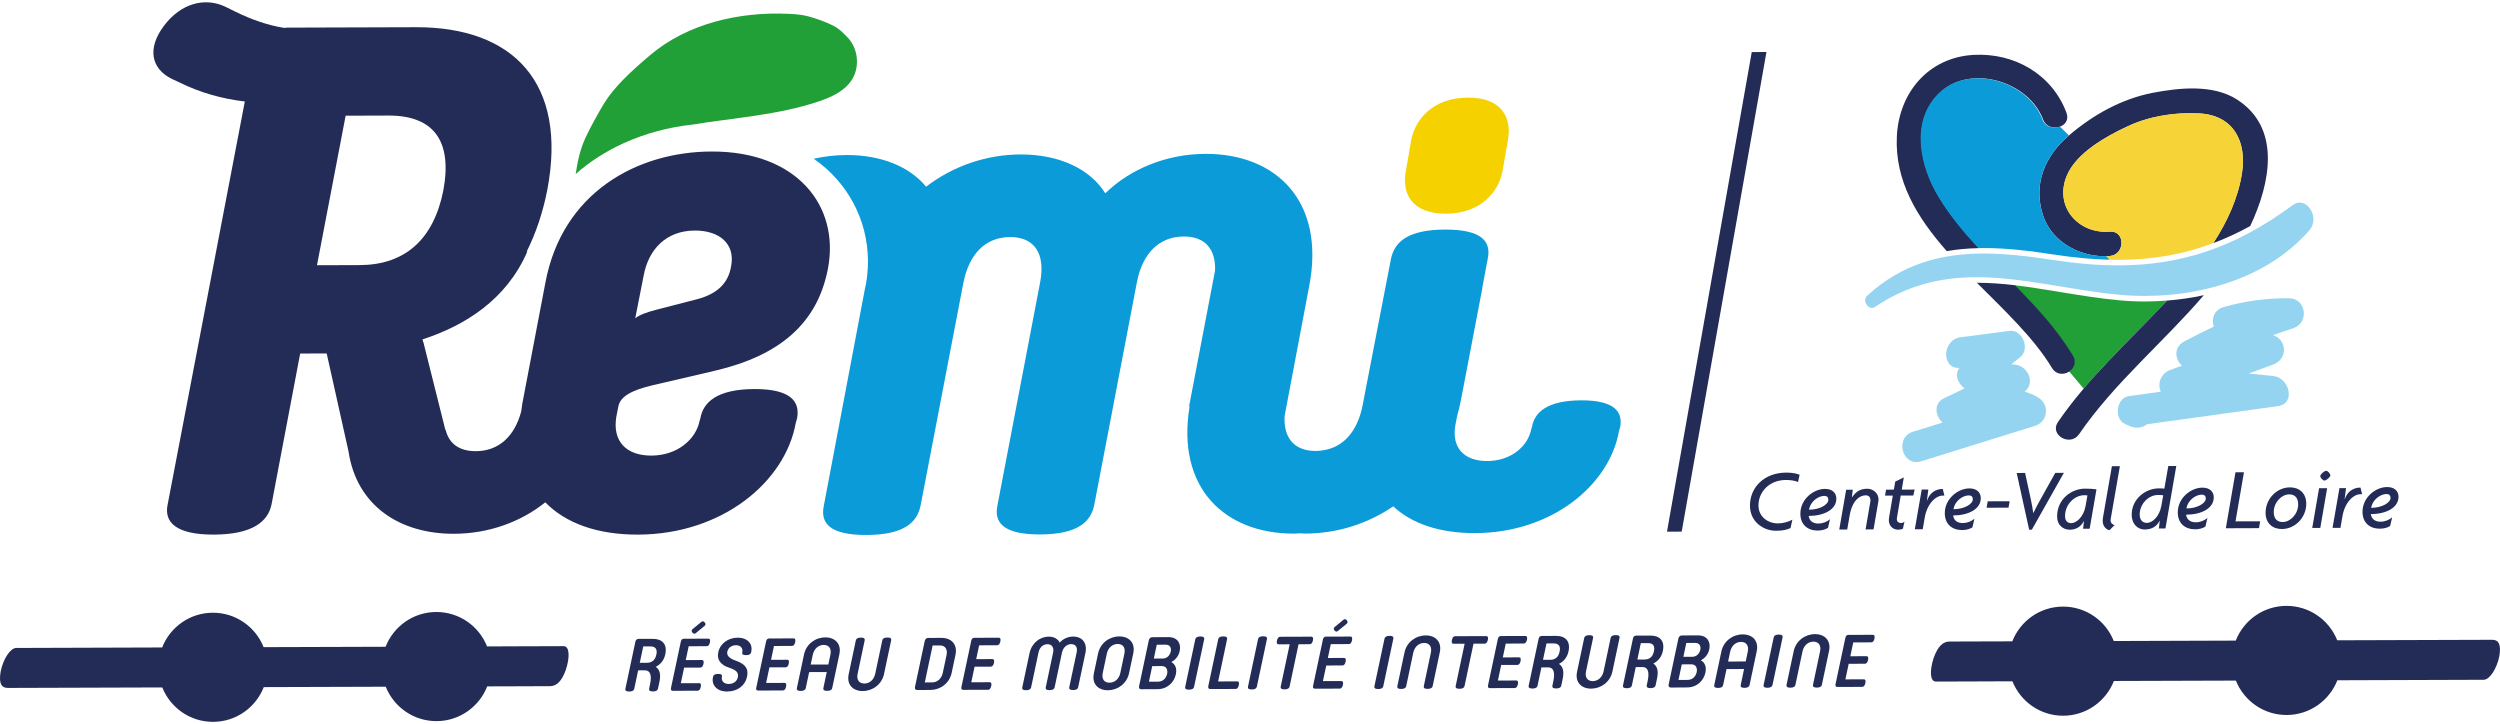
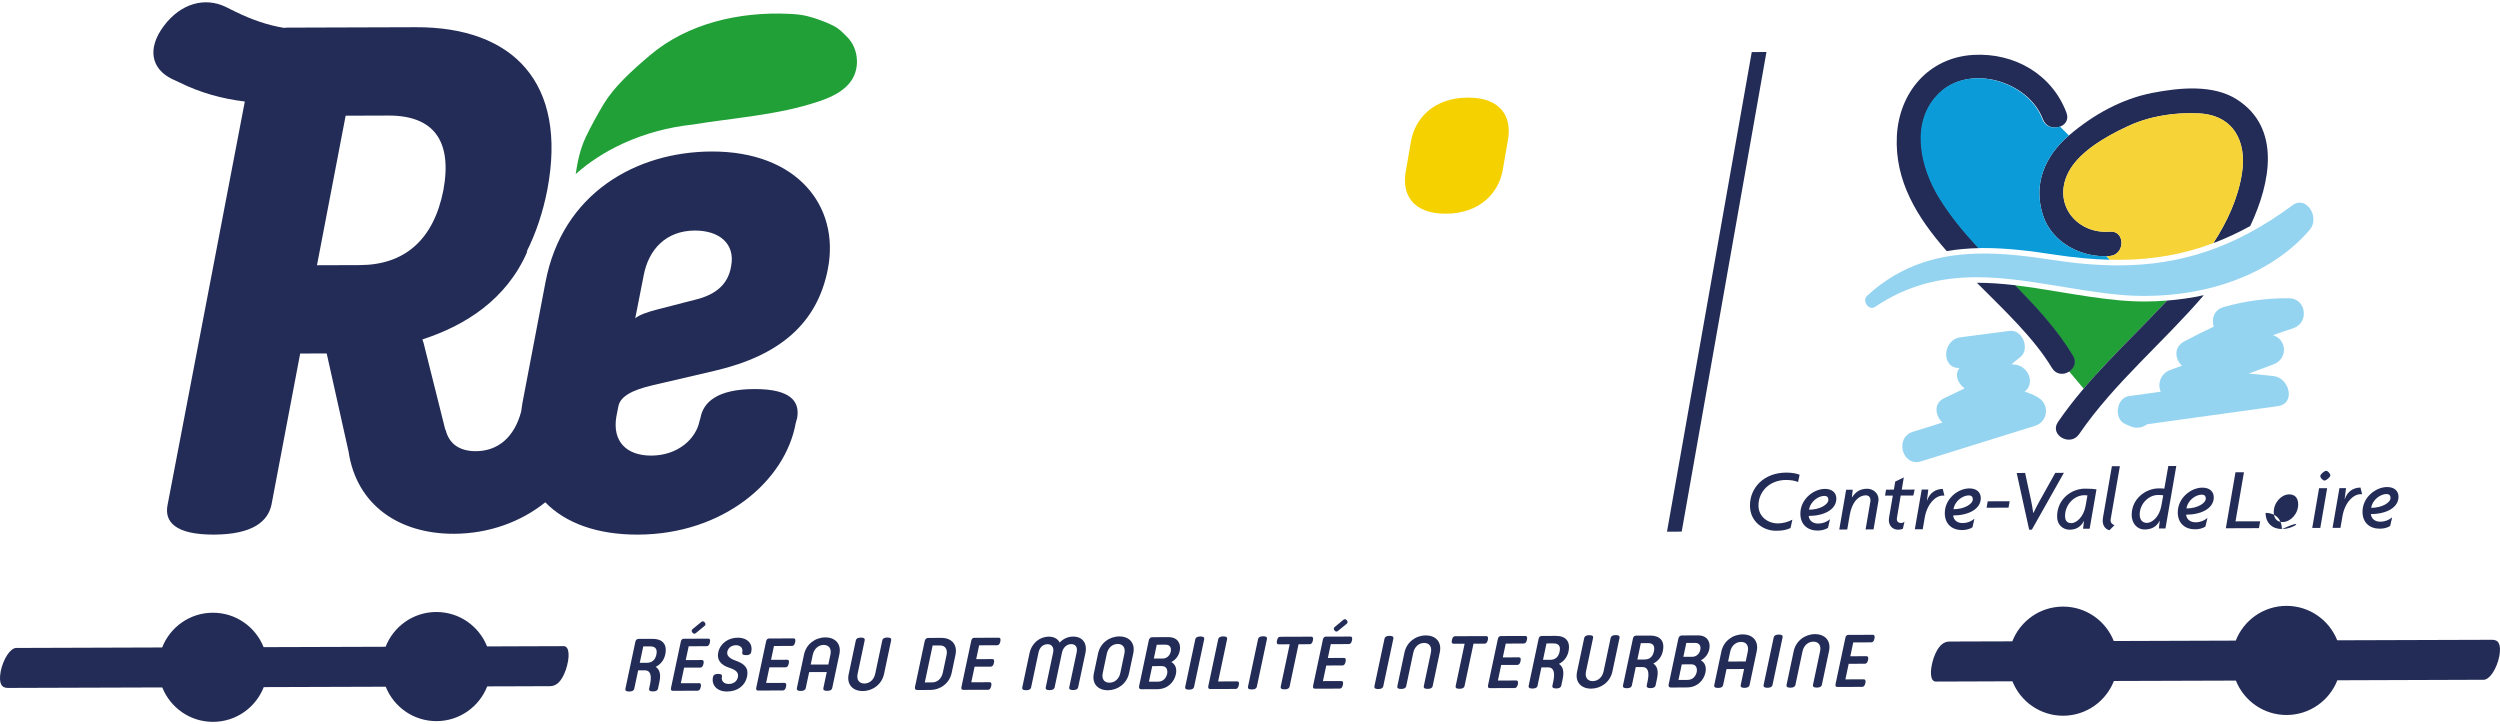
<svg xmlns="http://www.w3.org/2000/svg" version="1.1" width="290" height="84">
  <svg version="1.1" id="Calque_1" x="0" y="0" width="290" height="84" viewBox="0 0 140.746 40.509" enable-background="new 0 0 140.746 40.509" xml:space="preserve">
    <g>
      <path fill="#232C56" d="M36.215,36.262l-0.197,0.923h0.395c0.287,0,0.471-0.146,0.54-0.463c0.066-0.315-0.057-0.462-0.344-0.46   H36.215z M37.043,38.644c-0.018,0.087-0.099,0.153-0.281,0.154c-0.184,0-0.236-0.065-0.219-0.152l0.052-0.242   c0.107-0.503,0.027-0.795-0.29-0.795l-0.378,0.002l-0.22,1.038c-0.018,0.087-0.099,0.153-0.282,0.154   c-0.184-0.001-0.235-0.065-0.217-0.152l0.563-2.653c0.021-0.096,0.075-0.158,0.192-0.159l0.778-0.002   c0.541-0.002,0.836,0.292,0.713,0.875c-0.071,0.333-0.275,0.571-0.54,0.702c0.238,0.152,0.297,0.435,0.212,0.843L37.043,38.644z" />
      <path fill="#232C56" d="M39.495,34.875c0.021-0.017,0.047-0.024,0.073-0.024c0.082-0.001,0.163,0.11,0.148,0.179   c-0.006,0.028-0.019,0.054-0.05,0.078l-0.503,0.414c-0.021,0.017-0.048,0.025-0.073,0.025c-0.082,0-0.164-0.112-0.15-0.179   c0.006-0.03,0.021-0.055,0.051-0.08L39.495,34.875z M37.88,38.762c-0.097,0-0.125-0.058-0.103-0.166l0.551-2.599   c0.024-0.108,0.078-0.166,0.172-0.166l1.378-0.005c0.079,0,0.121,0.057,0.089,0.212c-0.033,0.154-0.101,0.212-0.179,0.212   l-1.016,0.005l-0.166,0.777l0.912-0.003c0.08,0,0.121,0.058,0.088,0.212c-0.033,0.153-0.1,0.214-0.179,0.214l-0.912,0.002   l-0.186,0.878l1.037-0.003c0.078-0.001,0.12,0.058,0.087,0.212c-0.032,0.153-0.099,0.213-0.178,0.213L37.88,38.762z" />
      <path fill="#232C56" d="M40.146,37.963c0.019-0.087,0.099-0.153,0.283-0.154c0.183-0.001,0.234,0.066,0.216,0.153l-0.002,0.012   c-0.05,0.233,0.114,0.403,0.381,0.402c0.266,0,0.467-0.143,0.517-0.381c0.053-0.244-0.081-0.402-0.49-0.534   c-0.465-0.152-0.706-0.434-0.614-0.867c0.107-0.505,0.57-0.821,1.09-0.823c0.587-0.002,0.856,0.376,0.772,0.767l-0.012,0.063   c-0.02,0.087-0.101,0.154-0.283,0.154c-0.183,0-0.234-0.065-0.217-0.153l0.004-0.021c0.045-0.211-0.089-0.386-0.355-0.386   c-0.241,0.002-0.439,0.135-0.488,0.36c-0.041,0.194,0.071,0.369,0.462,0.505c0.503,0.179,0.753,0.413,0.648,0.906   c-0.104,0.491-0.523,0.834-1.125,0.835c-0.6,0.002-0.882-0.392-0.795-0.801L40.146,37.963z" />
      <path fill="#232C56" d="M42.679,38.747c-0.096,0-0.125-0.059-0.101-0.166l0.551-2.599c0.023-0.108,0.078-0.166,0.172-0.166   l1.378-0.005c0.079,0,0.122,0.057,0.088,0.212c-0.032,0.154-0.099,0.212-0.179,0.212l-1.015,0.004l-0.165,0.778l0.911-0.003   c0.081,0,0.122,0.057,0.088,0.212c-0.033,0.153-0.099,0.213-0.179,0.213l-0.911,0.003l-0.186,0.878l1.037-0.004   c0.078-0.001,0.121,0.059,0.087,0.212c-0.033,0.154-0.099,0.214-0.178,0.214L42.679,38.747z" />
      <path fill="#232C56" d="M46.634,37.281l0.117-0.553c0.073-0.343-0.088-0.55-0.378-0.549c-0.292,0.001-0.54,0.21-0.614,0.551   l-0.117,0.554L46.634,37.281z M45.554,37.709l-0.193,0.907c-0.018,0.088-0.099,0.154-0.281,0.154   c-0.184,0.001-0.236-0.065-0.218-0.153l0.404-1.902c0.125-0.591,0.645-0.959,1.197-0.96c0.555-0.002,0.918,0.362,0.792,0.954   l-0.403,1.902c-0.018,0.087-0.099,0.155-0.283,0.154c-0.183,0.001-0.233-0.066-0.215-0.153l0.191-0.907L45.554,37.709z" />
      <path fill="#232C56" d="M48.283,37.804c-0.073,0.341,0.087,0.549,0.38,0.548c0.291-0.001,0.539-0.209,0.611-0.552l0.4-1.885   c0.019-0.089,0.1-0.154,0.281-0.154c0.184-0.002,0.236,0.064,0.217,0.152l-0.402,1.901c-0.126,0.591-0.646,0.96-1.199,0.961   c-0.554,0.002-0.917-0.363-0.791-0.953l0.403-1.903c0.019-0.088,0.099-0.153,0.281-0.154c0.185-0.001,0.236,0.065,0.217,0.153   L48.283,37.804z" />
      <path fill="#232C56" d="M52.478,38.289c0.291-0.001,0.531-0.208,0.602-0.551l0.208-0.982c0.073-0.341-0.078-0.549-0.37-0.548   l-0.412,0.001l-0.441,2.082L52.478,38.289z M51.637,38.716c-0.108,0.001-0.147-0.07-0.124-0.175l0.546-2.576   c0.023-0.108,0.092-0.18,0.199-0.181l0.745-0.001c0.555-0.002,0.914,0.362,0.789,0.953l-0.215,1.017   c-0.126,0.59-0.641,0.959-1.194,0.961L51.637,38.716z" />
      <path fill="#232C56" d="M54.231,38.708c-0.096,0.001-0.125-0.058-0.103-0.165l0.552-2.599c0.023-0.108,0.077-0.166,0.172-0.166   l1.377-0.005c0.08,0,0.122,0.057,0.089,0.213c-0.033,0.153-0.099,0.211-0.178,0.211l-1.016,0.004l-0.166,0.778l0.912-0.003   c0.08,0,0.121,0.057,0.089,0.212c-0.034,0.153-0.1,0.213-0.18,0.213l-0.911,0.003l-0.187,0.878l1.036-0.004   c0.08-0.001,0.122,0.059,0.087,0.212c-0.032,0.155-0.098,0.214-0.177,0.214L54.231,38.708z" />
      <path fill="#232C56" d="M58.873,38.572l0.417-1.969c0.062-0.283-0.083-0.466-0.313-0.466c-0.245,0.001-0.447,0.168-0.51,0.469   l-0.418,1.969c-0.018,0.087-0.099,0.153-0.283,0.154c-0.183,0-0.234-0.065-0.215-0.152l0.409-1.928   c0.121-0.571,0.572-0.935,1.088-0.936c0.292-0.001,0.517,0.132,0.611,0.335c0.181-0.204,0.461-0.339,0.754-0.339   c0.517-0.002,0.814,0.359,0.694,0.929l-0.41,1.929c-0.018,0.087-0.1,0.153-0.282,0.153c-0.184,0-0.236-0.064-0.219-0.152   l0.418-1.97c0.063-0.299-0.067-0.466-0.313-0.465c-0.229,0-0.451,0.185-0.511,0.468l-0.417,1.97c-0.02,0.087-0.1,0.152-0.283,0.154   C58.906,38.725,58.854,38.659,58.873,38.572" />
      <path fill="#232C56" d="M63.301,36.672c0.074-0.341-0.086-0.549-0.377-0.548c-0.292,0.002-0.54,0.21-0.612,0.551l-0.229,1.083   c-0.073,0.342,0.086,0.549,0.378,0.547c0.292,0,0.541-0.208,0.612-0.55L63.301,36.672z M63.564,37.77   c-0.126,0.592-0.641,0.959-1.193,0.961c-0.554,0.001-0.914-0.362-0.787-0.954l0.236-1.115c0.125-0.593,0.64-0.959,1.193-0.962   c0.555-0.001,0.914,0.363,0.788,0.955L63.564,37.77z" />
      <path fill="#232C56" d="M65.461,36.945c0.246-0.001,0.406-0.185,0.451-0.394c0.041-0.202-0.04-0.386-0.285-0.386l-0.503,0.002   l-0.166,0.779L65.461,36.945z M65.193,38.247c0.301,0,0.466-0.218,0.515-0.441c0.046-0.218-0.037-0.437-0.295-0.436l-0.544,0.002   l-0.187,0.877L65.193,38.247z M64.254,38.674c-0.108,0.001-0.146-0.069-0.125-0.174l0.546-2.577c0.024-0.108,0.092-0.18,0.201-0.18   l0.911-0.003c0.495-0.001,0.721,0.348,0.629,0.78c-0.06,0.279-0.226,0.492-0.472,0.622c0.234,0.131,0.323,0.377,0.254,0.693   c-0.091,0.428-0.458,0.833-1.034,0.835L64.254,38.674z" />
      <path fill="#232C56" d="M67.223,38.544c-0.018,0.088-0.1,0.154-0.282,0.154c-0.183,0-0.235-0.065-0.217-0.153l0.571-2.688   c0.019-0.088,0.1-0.155,0.283-0.155c0.184,0,0.235,0.067,0.217,0.154L67.223,38.544z" />
      <path fill="#232C56" d="M68.139,38.662c-0.097,0.001-0.138-0.058-0.114-0.166l0.56-2.645c0.02-0.087,0.1-0.153,0.282-0.154   c0.184,0.001,0.235,0.066,0.217,0.154l-0.505,2.384l1.077-0.003c0.079,0,0.121,0.058,0.087,0.213   c-0.033,0.153-0.098,0.212-0.177,0.212L68.139,38.662z" />
      <path fill="#232C56" d="M70.757,38.533c-0.018,0.087-0.099,0.153-0.282,0.154c-0.183,0.001-0.235-0.065-0.217-0.152l0.57-2.689   c0.02-0.087,0.101-0.154,0.283-0.155c0.184,0,0.237,0.066,0.217,0.152L70.757,38.533z" />
      <path fill="#232C56" d="M73.826,35.714c0.079,0,0.121,0.058,0.089,0.212c-0.034,0.155-0.101,0.212-0.179,0.213l-0.63,0.002   l-0.505,2.386c-0.018,0.087-0.1,0.154-0.282,0.154c-0.184,0-0.235-0.064-0.218-0.152l0.507-2.386l-0.629,0.002   c-0.079,0-0.121-0.059-0.088-0.211c0.032-0.155,0.099-0.214,0.178-0.214L73.826,35.714z" />
      <path fill="#232C56" d="M75.644,34.755c0.021-0.016,0.048-0.024,0.072-0.024c0.083-0.001,0.162,0.11,0.149,0.179   c-0.007,0.028-0.021,0.054-0.05,0.079l-0.505,0.413c-0.02,0.018-0.047,0.025-0.072,0.025c-0.082,0-0.163-0.112-0.147-0.179   c0.005-0.029,0.02-0.055,0.05-0.079L75.644,34.755z M74.028,38.642c-0.096,0.001-0.124-0.058-0.103-0.165l0.552-2.599   c0.023-0.108,0.077-0.166,0.172-0.167l1.379-0.004c0.078,0,0.12,0.057,0.088,0.213c-0.032,0.152-0.099,0.211-0.179,0.211   l-1.016,0.004l-0.165,0.779l0.912-0.003c0.078-0.001,0.12,0.057,0.088,0.211c-0.033,0.154-0.099,0.213-0.178,0.214l-0.912,0.002   l-0.187,0.878l1.036-0.003c0.08-0.002,0.121,0.059,0.09,0.211c-0.034,0.155-0.1,0.215-0.179,0.215L74.028,38.642z" />
      <path fill="#232C56" d="M77.875,38.509c-0.019,0.087-0.099,0.154-0.282,0.154c-0.183,0-0.235-0.065-0.217-0.152l0.571-2.689   c0.019-0.088,0.099-0.154,0.282-0.155c0.183,0,0.235,0.066,0.216,0.154L77.875,38.509z" />
      <path fill="#232C56" d="M79.166,38.505c-0.019,0.087-0.1,0.152-0.283,0.154c-0.183,0-0.234-0.066-0.216-0.153l0.403-1.902   c0.125-0.591,0.645-0.959,1.197-0.96c0.554-0.002,0.917,0.361,0.791,0.954L80.656,38.5c-0.019,0.087-0.1,0.153-0.283,0.154   c-0.183,0-0.235-0.065-0.216-0.153l0.399-1.885c0.072-0.342-0.088-0.549-0.379-0.549c-0.292,0-0.538,0.21-0.612,0.552   L79.166,38.505z" />
      <path fill="#232C56" d="M83.676,35.682c0.079,0,0.12,0.057,0.088,0.212c-0.033,0.154-0.1,0.212-0.179,0.213l-0.629,0.002   l-0.505,2.386c-0.02,0.086-0.1,0.153-0.283,0.154c-0.184,0-0.234-0.065-0.217-0.152l0.506-2.387l-0.628,0.003   c-0.079,0-0.122-0.059-0.089-0.212c0.032-0.154,0.1-0.212,0.179-0.213L83.676,35.682z" />
      <path fill="#232C56" d="M83.878,38.611c-0.097,0-0.124-0.059-0.103-0.166l0.552-2.599c0.022-0.108,0.077-0.166,0.172-0.167   l1.379-0.004c0.078,0,0.12,0.057,0.087,0.212c-0.032,0.154-0.1,0.212-0.179,0.212l-1.015,0.005l-0.166,0.777l0.912-0.003   c0.079,0,0.121,0.057,0.088,0.212c-0.033,0.153-0.099,0.213-0.179,0.214l-0.911,0.002l-0.186,0.878l1.036-0.003   c0.079-0.001,0.121,0.058,0.089,0.212c-0.033,0.153-0.1,0.213-0.179,0.213L83.878,38.611z" />
      <path fill="#232C56" d="M87.064,36.095l-0.195,0.923h0.396c0.286-0.002,0.473-0.146,0.539-0.463   c0.067-0.316-0.056-0.462-0.343-0.461L87.064,36.095z M87.895,38.477c-0.019,0.087-0.099,0.153-0.283,0.153   c-0.182,0-0.234-0.064-0.216-0.152l0.052-0.241c0.106-0.504,0.026-0.795-0.29-0.795l-0.379,0.001l-0.219,1.038   c-0.02,0.088-0.1,0.153-0.284,0.154c-0.183,0-0.234-0.065-0.216-0.153l0.563-2.652c0.02-0.095,0.074-0.157,0.191-0.158l0.778-0.002   c0.54-0.003,0.835,0.292,0.712,0.875c-0.071,0.333-0.275,0.571-0.539,0.701c0.237,0.153,0.298,0.436,0.212,0.844L87.895,38.477z" />
      <path fill="#232C56" d="M89.29,37.669c-0.072,0.34,0.087,0.549,0.379,0.548c0.291-0.002,0.538-0.21,0.611-0.552l0.399-1.886   c0.02-0.088,0.1-0.154,0.283-0.154c0.183-0.001,0.234,0.064,0.217,0.152l-0.403,1.901c-0.127,0.593-0.645,0.96-1.198,0.962   c-0.554,0.001-0.917-0.363-0.791-0.954l0.403-1.902c0.02-0.088,0.098-0.154,0.281-0.154c0.185-0.001,0.236,0.064,0.218,0.152   L89.29,37.669z" />
      <path fill="#232C56" d="M92.376,36.078l-0.195,0.924L92.576,37c0.287-0.001,0.473-0.146,0.538-0.464   c0.067-0.315-0.056-0.461-0.342-0.459H92.376z M93.207,38.458c-0.02,0.087-0.1,0.153-0.282,0.154s-0.236-0.065-0.218-0.152   l0.052-0.242c0.107-0.503,0.025-0.794-0.289-0.794l-0.38,0.002l-0.219,1.037c-0.02,0.087-0.1,0.153-0.283,0.154   c-0.183,0-0.235-0.065-0.217-0.152l0.563-2.653c0.021-0.095,0.075-0.157,0.19-0.159l0.779-0.001   c0.541-0.002,0.836,0.292,0.712,0.874c-0.069,0.334-0.275,0.571-0.538,0.702c0.237,0.152,0.298,0.436,0.211,0.844L93.207,38.458z" />
      <path fill="#232C56" d="M95.274,36.847c0.246-0.002,0.406-0.186,0.45-0.394c0.043-0.203-0.039-0.386-0.284-0.387l-0.504,0.002   l-0.165,0.779L95.274,36.847z M95.008,38.148c0.299,0,0.465-0.218,0.514-0.44c0.045-0.217-0.038-0.437-0.295-0.437l-0.546,0.003   l-0.186,0.877L95.008,38.148z M94.067,38.578c-0.108,0-0.147-0.071-0.124-0.175l0.546-2.578c0.022-0.108,0.092-0.179,0.199-0.179   l0.912-0.004c0.495-0.001,0.722,0.349,0.63,0.781c-0.06,0.278-0.226,0.491-0.473,0.622c0.233,0.132,0.322,0.377,0.256,0.692   c-0.091,0.429-0.459,0.834-1.034,0.835L94.067,38.578z" />
      <path fill="#232C56" d="M98.281,37.11l0.116-0.552c0.072-0.342-0.088-0.55-0.379-0.549c-0.292,0-0.538,0.21-0.612,0.551   l-0.117,0.554L98.281,37.11z M97.2,37.54l-0.193,0.907c-0.018,0.087-0.099,0.154-0.283,0.154c-0.183,0.001-0.234-0.066-0.216-0.153   l0.403-1.902c0.126-0.591,0.645-0.959,1.197-0.96c0.555-0.002,0.918,0.361,0.792,0.954l-0.403,1.902   c-0.019,0.087-0.1,0.154-0.283,0.154c-0.183,0.001-0.235-0.065-0.215-0.153l0.19-0.908L97.2,37.54z" />
      <path fill="#232C56" d="M99.788,38.438c-0.02,0.087-0.101,0.152-0.282,0.154c-0.183,0-0.236-0.066-0.219-0.153l0.571-2.689   c0.02-0.087,0.099-0.154,0.283-0.155c0.183,0,0.234,0.066,0.217,0.153L99.788,38.438z" />
      <path fill="#232C56" d="M101.078,38.433c-0.019,0.087-0.1,0.153-0.282,0.154c-0.184,0-0.235-0.065-0.218-0.153l0.404-1.902   c0.125-0.591,0.644-0.958,1.197-0.961c0.555-0.001,0.918,0.363,0.792,0.954l-0.403,1.903c-0.018,0.088-0.099,0.153-0.283,0.154   c-0.183,0-0.234-0.065-0.217-0.153l0.399-1.886c0.074-0.342-0.086-0.549-0.377-0.548c-0.293,0.001-0.54,0.21-0.612,0.552   L101.078,38.433z" />
      <path fill="#232C56" d="M103.441,38.545c-0.096,0.001-0.124-0.058-0.102-0.166l0.552-2.598c0.022-0.107,0.077-0.167,0.172-0.167   l1.378-0.005c0.079,0,0.121,0.058,0.088,0.213c-0.031,0.154-0.099,0.212-0.178,0.212l-1.016,0.004l-0.165,0.779l0.911-0.003   c0.079,0,0.121,0.057,0.089,0.211c-0.034,0.153-0.1,0.214-0.179,0.214l-0.912,0.002l-0.186,0.878l1.037-0.003   c0.078-0.001,0.12,0.058,0.088,0.211c-0.034,0.155-0.1,0.214-0.179,0.214L103.441,38.545z" />
      <path fill="#232C56" d="M31.731,36.248l-2.735,0.009l-0.455,0.002l-1.12,0.004c-0.452-1.14-1.563-1.942-2.862-1.938   s-2.405,0.815-2.85,1.957l-6.868,0.022c-0.454-1.139-1.563-1.942-2.862-1.938c-1.299,0.003-2.403,0.814-2.85,1.956l-8.212,0.027   c-0.335,0.001-0.737,0.62-0.879,1.324c-0.125,0.705,0.067,0.929,0.403,0.927l8.695-0.028c0.455,1.138,1.564,1.942,2.863,1.938   c1.299-0.004,2.404-0.815,2.85-1.956l6.867-0.022c0.453,1.137,1.564,1.941,2.864,1.937c1.297-0.005,2.402-0.815,2.849-1.955   l0.344-0.002l0.746-0.002l2.446-0.009c0.336-0.001,0.647-0.226,0.894-0.931C32.09,36.865,32.068,36.246,31.731,36.248" />
      <path fill="#232C56" d="M140.305,35.89l-8.723,0.028c-0.454-1.139-1.564-1.941-2.862-1.938c-1.299,0.004-2.404,0.815-2.851,1.956   l-6.867,0.023c-0.453-1.139-1.563-1.942-2.862-1.938c-1.299,0.003-2.404,0.814-2.851,1.956l-0.344,0.001l-0.746,0.002l-2.445,0.008   c-0.336,0.001-0.647,0.227-0.895,0.932c-0.229,0.705-0.207,1.323,0.128,1.322l2.735-0.009l0.456-0.002l1.118-0.004   c0.454,1.138,1.564,1.942,2.862,1.938c1.299-0.005,2.404-0.816,2.851-1.956l6.867-0.022c0.453,1.137,1.563,1.941,2.861,1.937   c1.299-0.005,2.405-0.815,2.852-1.955l8.237-0.028c0.337-0.001,0.738-0.62,0.881-1.324C140.832,36.113,140.64,35.887,140.305,35.89   " />
-       <path fill="#0A9BD8" d="M89.017,22.409c-1.901,0.006-2.631,0.667-2.772,1.508l-0.037,0.109c-0.179,0.951-1.126,1.795-2.479,1.8   c-1.28,0.004-2.012-0.725-1.798-2.005l0.107-0.548h-0.001c0.082-0.286,0.152-0.58,0.212-0.883l1.204-6.292l-0.009,0l0.315-1.668   c0.198-0.962-0.327-1.642-2.41-1.635s-2.842,0.691-3.04,1.653l-1.512,7.802h0.001l-0.076,0.397   c-0.287,1.491-1.074,2.416-2.266,2.579c-0.122,0.017-0.245,0.033-0.375,0.033c-1.187,0.003-1.827-0.698-1.76-1.969l1.379-7.284   c0.946-4.811-1.867-7.487-5.833-7.473c-2.204,0.006-4.245,0.855-5.642,2.221c-0.845-1.359-2.572-2.195-4.775-2.188   c-1.903,0.007-3.774,0.638-5.312,1.816c-0.918-1.118-2.507-1.79-4.482-1.784c-0.623,0.002-1.241,0.076-1.846,0.21   c1.837,1.259,3.047,3.367,3.056,5.764c0,0.262-0.016,0.52-0.042,0.774c-0.013,0.147-0.033,0.299-0.064,0.459l0.012-0.014   c-0.023,0.099-0.052,0.194-0.07,0.296l-2.325,12.268c-0.196,0.962,0.326,1.641,2.41,1.634c2.083-0.007,2.842-0.689,3.04-1.652   l2.403-12.509c0.314-1.643,1.233-2.607,2.636-2.612c1.362-0.004,2.006,0.915,1.69,2.559l-2.402,12.549   c-0.198,0.962,0.325,1.642,2.408,1.635c2.084-0.009,2.843-0.69,3.041-1.653l2.403-12.549c0.315-1.644,1.274-2.567,2.636-2.572   c1.192-0.004,1.8,0.694,1.765,1.912l-1.459,7.623l0.02,0.057c-0.748,4.594,2.014,7.147,5.886,7.135   c0.109,0,0.218-0.013,0.326-0.017c0.108,0.004,0.213,0.015,0.323,0.015c1.748-0.006,3.471-0.535,4.933-1.533   c1.048,0.976,2.616,1.513,4.613,1.506c4.349-0.014,7.556-2.728,8.094-5.728l0.073-0.256C91.356,23.095,90.952,22.403,89.017,22.409   " />
      <path fill="#F6D100" d="M84.594,9.486c-0.235,1.243-1.274,2.409-3.198,2.415c-1.923,0.006-2.487-1.154-2.25-2.397l0.298-1.724   c0.235-1.243,1.272-2.408,3.196-2.414c1.925-0.006,2.487,1.154,2.251,2.397L84.594,9.486z" />
      <path fill="#232C56" d="M41.162,14.847c-0.156,1.002-0.835,1.606-1.997,1.89l-2.201,0.568c-0.48,0.123-0.961,0.283-1.201,0.484   l0.474-2.405c0.275-1.483,1.273-2.528,2.876-2.534C40.514,12.846,41.399,13.604,41.162,14.847 M19.459,6.384l2.405-0.008   c2.525-0.008,3.611,1.391,3.099,4.197c-0.551,2.806-2.19,4.214-4.714,4.222l-2.404,0.008L19.459,6.384z M40.06,8.4   c-4.248,0.014-8.406,2.351-9.351,7.363l-1.301,6.816c-0.028,0.156-0.044,0.307-0.066,0.459c-0.378,1.425-1.288,2.23-2.55,2.233   c-0.939,0.003-1.517-0.427-1.704-1.204l-0.015,0.01l-1.24-4.952l-0.008,0.002l-0.039-0.149c2.371-0.769,4.73-2.224,5.904-4.954   l-0.044,0.021c0.517-1.03,0.913-2.192,1.167-3.491c1.141-6.014-1.914-9.169-7.402-9.151l-7.252,0.023   c-0.062,0.001-0.115,0.01-0.172,0.014c-0.912-0.15-1.815-0.456-2.773-0.93l-0.499-0.246c-1.156-0.567-2.524-0.224-3.488,1.062   C8.262,2.612,8.523,3.749,9.679,4.315l0.445,0.206c1.137,0.563,2.374,0.912,3.659,1.064L9.435,28.292   c-0.197,0.963,0.447,1.683,2.611,1.676c2.164-0.009,3.042-0.732,3.24-1.694l1.613-8.5l1.493-0.005l1.231,5.525   c0.448,3.009,2.844,4.639,5.941,4.628c1.951-0.006,3.772-0.672,5.134-1.772c1.145,1.175,2.926,1.826,5.225,1.819   c4.77-0.017,8.285-2.992,8.875-6.28l0.079-0.28c0.158-0.881-0.286-1.643-2.409-1.635c-2.083,0.008-2.883,0.73-3.039,1.653   l-0.04,0.12c-0.198,1.041-1.235,1.967-2.718,1.973c-1.402,0.003-2.207-0.795-1.971-2.198l0.119-0.601   c0.119-0.521,0.719-0.884,1.96-1.17l3.482-0.812c3.643-0.854,5.761-2.664,6.352-5.751C47.281,11.461,44.867,8.384,40.06,8.4" />
      <path fill="#22A038" d="M35.047,7.962c0.032-0.015,0.065-0.029,0.098-0.044c1.203-0.543,2.504-0.889,3.839-1.033   c2.383-0.39,4.82-0.534,7.105-1.303c0.711-0.239,1.444-0.571,1.856-1.198c0.484-0.738,0.373-1.812-0.254-2.434   c-0.274-0.273-0.437-0.457-0.782-0.635c-0.4-0.207-0.99-0.415-1.425-0.529c-0.348-0.091-0.71-0.121-1.07-0.137   c-2.782-0.129-5.695,0.531-7.82,2.331c-1.028,0.872-2.02,1.773-2.61,2.751c-0.317,0.526-0.747,1.306-1.007,1.861   c-0.309,0.654-0.464,1.361-0.567,2.078C33.199,8.969,34.091,8.404,35.047,7.962" />
      <path fill="#22A038" d="M120.802,16.844c-0.497,0.001-0.998-0.021-1.486-0.065c-1.127-0.104-2.247-0.289-3.332-0.467   c-0.88-0.146-1.732-0.285-2.574-0.385c1.203,1.226,2.371,2.482,3.264,3.968c0.214,0.354,0.068,0.693-0.191,0.878l0.823,0.979   c1.411-1.66,3-3.156,4.499-4.75c0.064-0.068,0.129-0.14,0.194-0.21C121.605,16.823,121.207,16.842,120.802,16.844" />
      <path fill="#232C56" d="M101.228,27.008c-0.158-0.078-0.44-0.117-0.682-0.116c-0.934,0.003-1.55,0.667-1.547,1.438   c0.002,0.646,0.548,1.009,1.095,1.007c0.282,0,0.583-0.085,0.814-0.21l-0.103,0.47c-0.202,0.095-0.414,0.154-0.818,0.155   c-0.682,0.003-1.463-0.479-1.467-1.416c-0.003-1.019,0.795-1.855,2.044-1.859c0.296,0,0.588,0.048,0.752,0.121L101.228,27.008z" />
      <path fill="#232C56" d="M102.701,27.789c-0.307,0.002-0.769,0.279-0.856,0.778c0.622-0.002,1.091-0.3,1.089-0.558   C102.934,27.886,102.884,27.789,102.701,27.789 M101.826,28.917c0.03,0.252,0.213,0.43,0.544,0.429   c0.242-0.001,0.474-0.091,0.656-0.244l-0.112,0.484c-0.148,0.1-0.37,0.153-0.577,0.155c-0.567,0.002-0.979-0.333-0.979-0.95   c-0.004-0.814,0.74-1.395,1.382-1.397c0.415-0.001,0.643,0.226,0.644,0.546C103.386,28.556,102.695,28.915,101.826,28.917" />
      <path fill="#232C56" d="M105.748,28.104l-0.271,1.572l-0.448,0.001l0.271-1.581c0.004-0.024,0.005-0.045,0.005-0.069   c-0.001-0.144-0.085-0.271-0.262-0.271c-0.341,0.001-0.76,0.27-0.911,1.139l-0.136,0.785l-0.449,0.003l0.388-2.24h0.372   l-0.049,0.419l0.009,0.006c0.198-0.288,0.424-0.481,0.858-0.482c0.315-0.001,0.633,0.24,0.634,0.605   C105.758,28.025,105.753,28.065,105.748,28.104" />
      <path fill="#232C56" d="M107.718,27.767l-0.711,0.002l-0.214,1.271c-0.029,0.173,0.08,0.276,0.219,0.275   c0.084,0,0.133-0.015,0.207-0.074l-0.088,0.391c-0.063,0.04-0.153,0.059-0.271,0.06c-0.32,0.001-0.584-0.259-0.51-0.68l0.212-1.239   h-0.438l0.058-0.336l0.439-0.001l0.078-0.454l0.482-0.233l-0.115,0.686l0.725-0.003L107.718,27.767z" />
      <path fill="#232C56" d="M109.367,27.772c-0.381,0.002-0.873,0.447-1.009,1.247l-0.111,0.648h-0.445l0.388-2.238h0.371l-0.077,0.613   l0.011,0.004c0.137-0.421,0.472-0.647,0.88-0.649l0.092,0.375H109.367z" />
      <path fill="#232C56" d="M110.833,27.761c-0.307,0.002-0.77,0.279-0.855,0.778c0.621-0.002,1.089-0.299,1.088-0.558   C111.065,27.86,111.015,27.761,110.833,27.761 M109.958,28.891c0.03,0.252,0.213,0.429,0.544,0.428   c0.243-0.001,0.474-0.092,0.655-0.244l-0.111,0.483c-0.147,0.1-0.369,0.154-0.577,0.155c-0.567,0.002-0.979-0.332-0.98-0.95   c-0.003-0.813,0.741-1.394,1.384-1.396c0.414-0.001,0.641,0.226,0.643,0.546C111.517,28.53,110.826,28.887,109.958,28.891" />
      <polygon fill="#232C56" points="111.905,28.094 111.843,28.455 113.076,28.451 113.14,28.09  " />
      <path fill="#232C56" d="M114.39,29.69l-0.152,0.002l-0.702-3.193l0.474-0.002l0.326,1.501c0.044,0.217,0.097,0.483,0.132,0.75   l0.01,0.001c0.127-0.264,0.264-0.525,0.393-0.754l0.839-1.503l0.484-0.002L114.39,29.69z" />
      <path fill="#232C56" d="M117.346,27.75c-0.552,0.002-1.088,0.507-1.087,1.178c0.002,0.272,0.14,0.396,0.353,0.395   c0.291-0.001,0.689-0.357,0.797-0.94l0.111-0.623C117.484,27.754,117.421,27.75,117.346,27.75 M117.644,29.636h-0.369l0.047-0.419   l-0.009-0.005c-0.187,0.361-0.488,0.48-0.794,0.48c-0.36,0.002-0.707-0.255-0.708-0.732c-0.004-0.998,0.813-1.578,1.574-1.58   c0.277-0.002,0.5,0.019,0.643,0.041L117.644,29.636z" />
      <path fill="#232C56" d="M118.832,29.074c-0.005,0.03-0.01,0.055-0.01,0.079c0.001,0.164,0.104,0.252,0.224,0.281l-0.286,0.287   c-0.177-0.035-0.38-0.206-0.383-0.532c0.001-0.055,0.006-0.108,0.015-0.168l0.504-2.906h0.45L118.832,29.074z" />
      <path fill="#232C56" d="M121.49,27.737c-0.509,0.002-1.03,0.477-1.028,1.108c0.001,0.302,0.166,0.465,0.41,0.464   c0.303-0.001,0.696-0.358,0.804-0.94l0.112-0.613C121.718,27.741,121.613,27.737,121.49,27.737 M121.912,29.622h-0.37l0.048-0.419   l-0.011-0.005c-0.187,0.361-0.492,0.48-0.848,0.482c-0.36,0.001-0.717-0.284-0.72-0.827c-0.003-0.899,0.786-1.485,1.517-1.487   c0.148-0.001,0.243,0.004,0.321,0.014l0.223-1.274l0.45-0.002L121.912,29.622z" />
      <path fill="#232C56" d="M123.949,27.719c-0.306,0.001-0.77,0.278-0.855,0.777c0.622-0.001,1.089-0.3,1.088-0.557   C124.183,27.817,124.132,27.718,123.949,27.719 M123.074,28.847c0.031,0.252,0.213,0.43,0.545,0.428   c0.242,0,0.473-0.09,0.656-0.243l-0.114,0.483c-0.146,0.1-0.368,0.155-0.575,0.155c-0.568,0.003-0.979-0.332-0.981-0.95   c-0.003-0.813,0.74-1.395,1.384-1.396c0.415-0.001,0.642,0.226,0.643,0.545C124.633,28.486,123.942,28.845,123.074,28.847" />
      <polygon fill="#232C56" points="127.176,29.604 125.311,29.611 125.854,26.458 126.331,26.457 125.856,29.223 127.244,29.219  " />
-       <path fill="#232C56" d="M128.878,27.703c-0.438,0.002-0.871,0.461-0.869,0.995c0.001,0.381,0.193,0.563,0.504,0.562   c0.436-0.002,0.873-0.457,0.871-0.995C129.383,27.888,129.185,27.702,128.878,27.703 M128.466,29.654   c-0.533,0.002-0.916-0.332-0.917-0.91c-0.003-0.795,0.638-1.434,1.373-1.436c0.534-0.002,0.914,0.338,0.917,0.915   C129.841,29.019,129.201,29.652,128.466,29.654" />
+       <path fill="#232C56" d="M128.878,27.703c-0.438,0.002-0.871,0.461-0.869,0.995c0.001,0.381,0.193,0.563,0.504,0.562   c0.436-0.002,0.873-0.457,0.871-0.995C129.383,27.888,129.185,27.702,128.878,27.703 M128.466,29.654   c-0.533,0.002-0.916-0.332-0.917-0.91c0.534-0.002,0.914,0.338,0.917,0.915   C129.841,29.019,129.201,29.652,128.466,29.654" />
      <path fill="#232C56" d="M130.866,26.925c-0.099,0.001-0.238-0.162-0.238-0.251c0-0.104,0.235-0.297,0.33-0.298   c0.099,0,0.236,0.167,0.238,0.257C131.196,26.733,130.96,26.924,130.866,26.925 M130.628,29.593l-0.453,0.001l0.385-2.237   l0.455-0.002L130.628,29.593z" />
      <path fill="#232C56" d="M132.883,27.695c-0.38,0.001-0.873,0.446-1.008,1.247l-0.111,0.647l-0.445,0.001l0.388-2.238l0.371-0.001   L132,27.964l0.01,0.004c0.137-0.42,0.473-0.647,0.881-0.648l0.092,0.375H132.883z" />
      <path fill="#232C56" d="M134.35,27.684c-0.307,0.002-0.77,0.279-0.857,0.778c0.622-0.002,1.091-0.3,1.09-0.558   C134.582,27.782,134.531,27.684,134.35,27.684 M133.475,28.813c0.03,0.252,0.213,0.429,0.544,0.429   c0.242-0.001,0.473-0.092,0.655-0.245l-0.112,0.484c-0.146,0.1-0.368,0.154-0.577,0.154c-0.567,0.003-0.978-0.331-0.979-0.949   c-0.003-0.814,0.74-1.395,1.384-1.396c0.414-0.001,0.641,0.225,0.643,0.546C135.032,28.453,134.342,28.81,133.475,28.813" />
      <path fill="#232C56" d="M111.411,13.839c-0.816-0.88-1.584-1.801-2.218-2.833c-1.071-1.746-1.639-4.272-0.023-5.871   c1.728-1.709,5.048-0.683,5.847,1.452c0.309,0.821,1.634,0.463,1.323-0.367c-0.816-2.179-2.948-3.39-5.239-3.259   c-2.542,0.146-4.191,2.134-4.311,4.576c-0.124,2.525,1.146,4.582,2.808,6.47C110.17,13.908,110.774,13.854,111.411,13.839" />
      <path fill="#232C56" d="M113.441,15.928c-0.721-0.084-1.434-0.139-2.147-0.138c1.584,1.587,3.221,3.12,4.229,4.798   c0.455,0.758,1.642,0.067,1.184-0.694C115.813,18.409,114.645,17.153,113.441,15.928" />
      <path fill="#232C56" d="M122.001,16.792c-0.066,0.07-0.132,0.142-0.197,0.21c-2.039,2.17-4.249,4.154-5.941,6.623   c-0.504,0.731,0.688,1.415,1.185,0.69c1.994-2.906,4.743-5.161,7.024-7.827C123.404,16.636,122.713,16.737,122.001,16.792" />
      <path fill="#232C56" d="M118.778,14.283c0.875-0.072,0.88-1.445-0.002-1.372c-1.765,0.146-3.156-1.41-2.413-3.158   c0.539-1.271,2.157-2.169,3.336-2.734c1.259-0.604,2.713-0.833,4.098-0.763c1.953,0.098,2.701,1.586,2.422,3.371   c-0.223,1.412-0.828,2.721-1.613,3.932c0.698-0.262,1.389-0.582,2.077-0.962c1.172-2.48,1.726-5.538-0.742-7.123   c-1.346-0.866-3.255-0.664-4.735-0.38c-1.764,0.338-3.38,1.248-4.73,2.404c-1.358,1.163-2.023,2.735-1.462,4.481   C115.517,13.546,117.215,14.411,118.778,14.283" />
      <path fill="#94D4F1" d="M128.862,16.661c-1.258-0.01-2.465,0.153-3.676,0.497c-0.551,0.157-0.693,0.678-0.555,1.102   c-0.564,0.265-1.122,0.543-1.674,0.84c-0.597,0.323-0.511,0.998-0.115,1.357c-0.222,0.081-0.443,0.164-0.668,0.245   c-0.55,0.205-0.718,0.793-0.528,1.219l-1.792,0.25c-0.715,0.099-0.863,1.296-0.204,1.574c0.102,0.043,0.202,0.088,0.304,0.13   c0.35,0.147,0.681,0.066,0.925-0.121c2.452-0.339,4.905-0.679,7.356-1.018c1.043-0.145,0.647-1.595-0.231-1.693   c-0.469-0.052-0.937-0.101-1.404-0.142c0.458-0.17,0.917-0.339,1.377-0.509c0.85-0.313,0.773-1.415-0.011-1.65   c0.374-0.134,0.748-0.267,1.129-0.388C130.015,18.061,129.854,16.668,128.862,16.661" />
      <path fill="#94D4F1" d="M114.771,22.267c-0.266-0.167-0.528-0.275-0.791-0.347c0.633-0.483,0.195-1.46-0.561-1.525   c-0.06-0.006-0.118-0.01-0.178-0.016c0.169-0.136,0.336-0.272,0.504-0.41c0.556-0.452,0.119-1.566-0.612-1.47   c-0.916,0.119-1.833,0.239-2.75,0.358c-1.061,0.139-1.094,1.782-0.071,1.728c-0.293,0.386-0.082,0.886,0.291,1.15   c-0.381,0.186-0.759,0.374-1.146,0.551c-0.617,0.282-0.51,1.001-0.098,1.374c-0.554,0.173-1.108,0.345-1.662,0.517   c-1.058,0.331-0.604,1.996,0.461,1.663l6.408-1.995C115.289,23.619,115.41,22.669,114.771,22.267" />
      <path fill="#0A9BD8" d="M118.592,14.291c-1.511,0.048-3.096-0.806-3.579-2.312c-0.562-1.746,0.104-3.318,1.462-4.482l-0.508-0.505   c-0.344,0.14-0.814,0.044-0.984-0.405c-0.799-2.134-4.117-3.162-5.847-1.452c-1.614,1.598-1.048,4.125,0.024,5.871   c0.633,1.032,1.402,1.953,2.218,2.833c0.086-0.001,0.172-0.004,0.26-0.005c1.383-0.004,2.792,0.183,3.988,0.367   c1.137,0.173,2.17,0.27,3.143,0.294L118.592,14.291z" />
      <path fill="#F6D337" d="M118.776,12.911c0.883-0.073,0.877,1.299,0.002,1.372c-0.064,0.005-0.13,0.006-0.195,0.007   c0.004,0,0.006,0.001,0.009,0.001l0.175,0.201c0.179,0.003,0.359,0.009,0.534,0.008c0.23-0.001,0.458-0.006,0.684-0.016   c0.057-0.002,0.11-0.006,0.166-0.009c0.171-0.009,0.342-0.019,0.511-0.033c0.056-0.004,0.11-0.011,0.164-0.016   c0.171-0.017,0.34-0.033,0.507-0.055c0.049-0.007,0.094-0.013,0.141-0.02c0.176-0.024,0.351-0.051,0.525-0.081   c0.037-0.006,0.072-0.012,0.109-0.02c0.184-0.034,0.368-0.07,0.552-0.111c0.024-0.006,0.051-0.012,0.077-0.018   c0.192-0.044,0.387-0.092,0.576-0.144c0.017-0.005,0.032-0.009,0.048-0.014c0.201-0.055,0.402-0.115,0.603-0.18   c0.007-0.002,0.014-0.004,0.02-0.007c0.209-0.068,0.416-0.141,0.623-0.219c0.786-1.21,1.391-2.521,1.613-3.932   c0.278-1.785-0.469-3.274-2.423-3.372c-1.207-0.061-2.466,0.105-3.604,0.549l-0.93,0.43c-1.112,0.568-2.425,1.399-2.899,2.519   C115.621,11.501,117.012,13.055,118.776,12.911" />
      <path fill="#94D4F1" d="M119.345,16.468c0.475,0.044,0.962,0.066,1.457,0.063c3.335-0.01,6.957-1.089,9.222-3.709   c0.51-0.59,0.046-1.548-0.555-1.545c-0.125,0-0.257,0.042-0.387,0.138c-3.276,2.42-6.327,3.385-9.779,3.396   c-1.187,0.004-2.418-0.104-3.724-0.304c-1.329-0.204-2.65-0.367-3.94-0.362c-2.317,0.007-4.533,0.553-6.516,2.369   c-0.271,0.247-0.021,0.692,0.266,0.691c0.054,0,0.108-0.015,0.162-0.051c1.881-1.268,3.775-1.669,5.69-1.676   C113.888,15.47,116.577,16.215,119.345,16.468" />
      <polygon fill="#232C56" points="94.677,29.8 93.849,29.803 98.621,2.802 99.449,2.798  " />
    </g>
  </svg>
</svg>